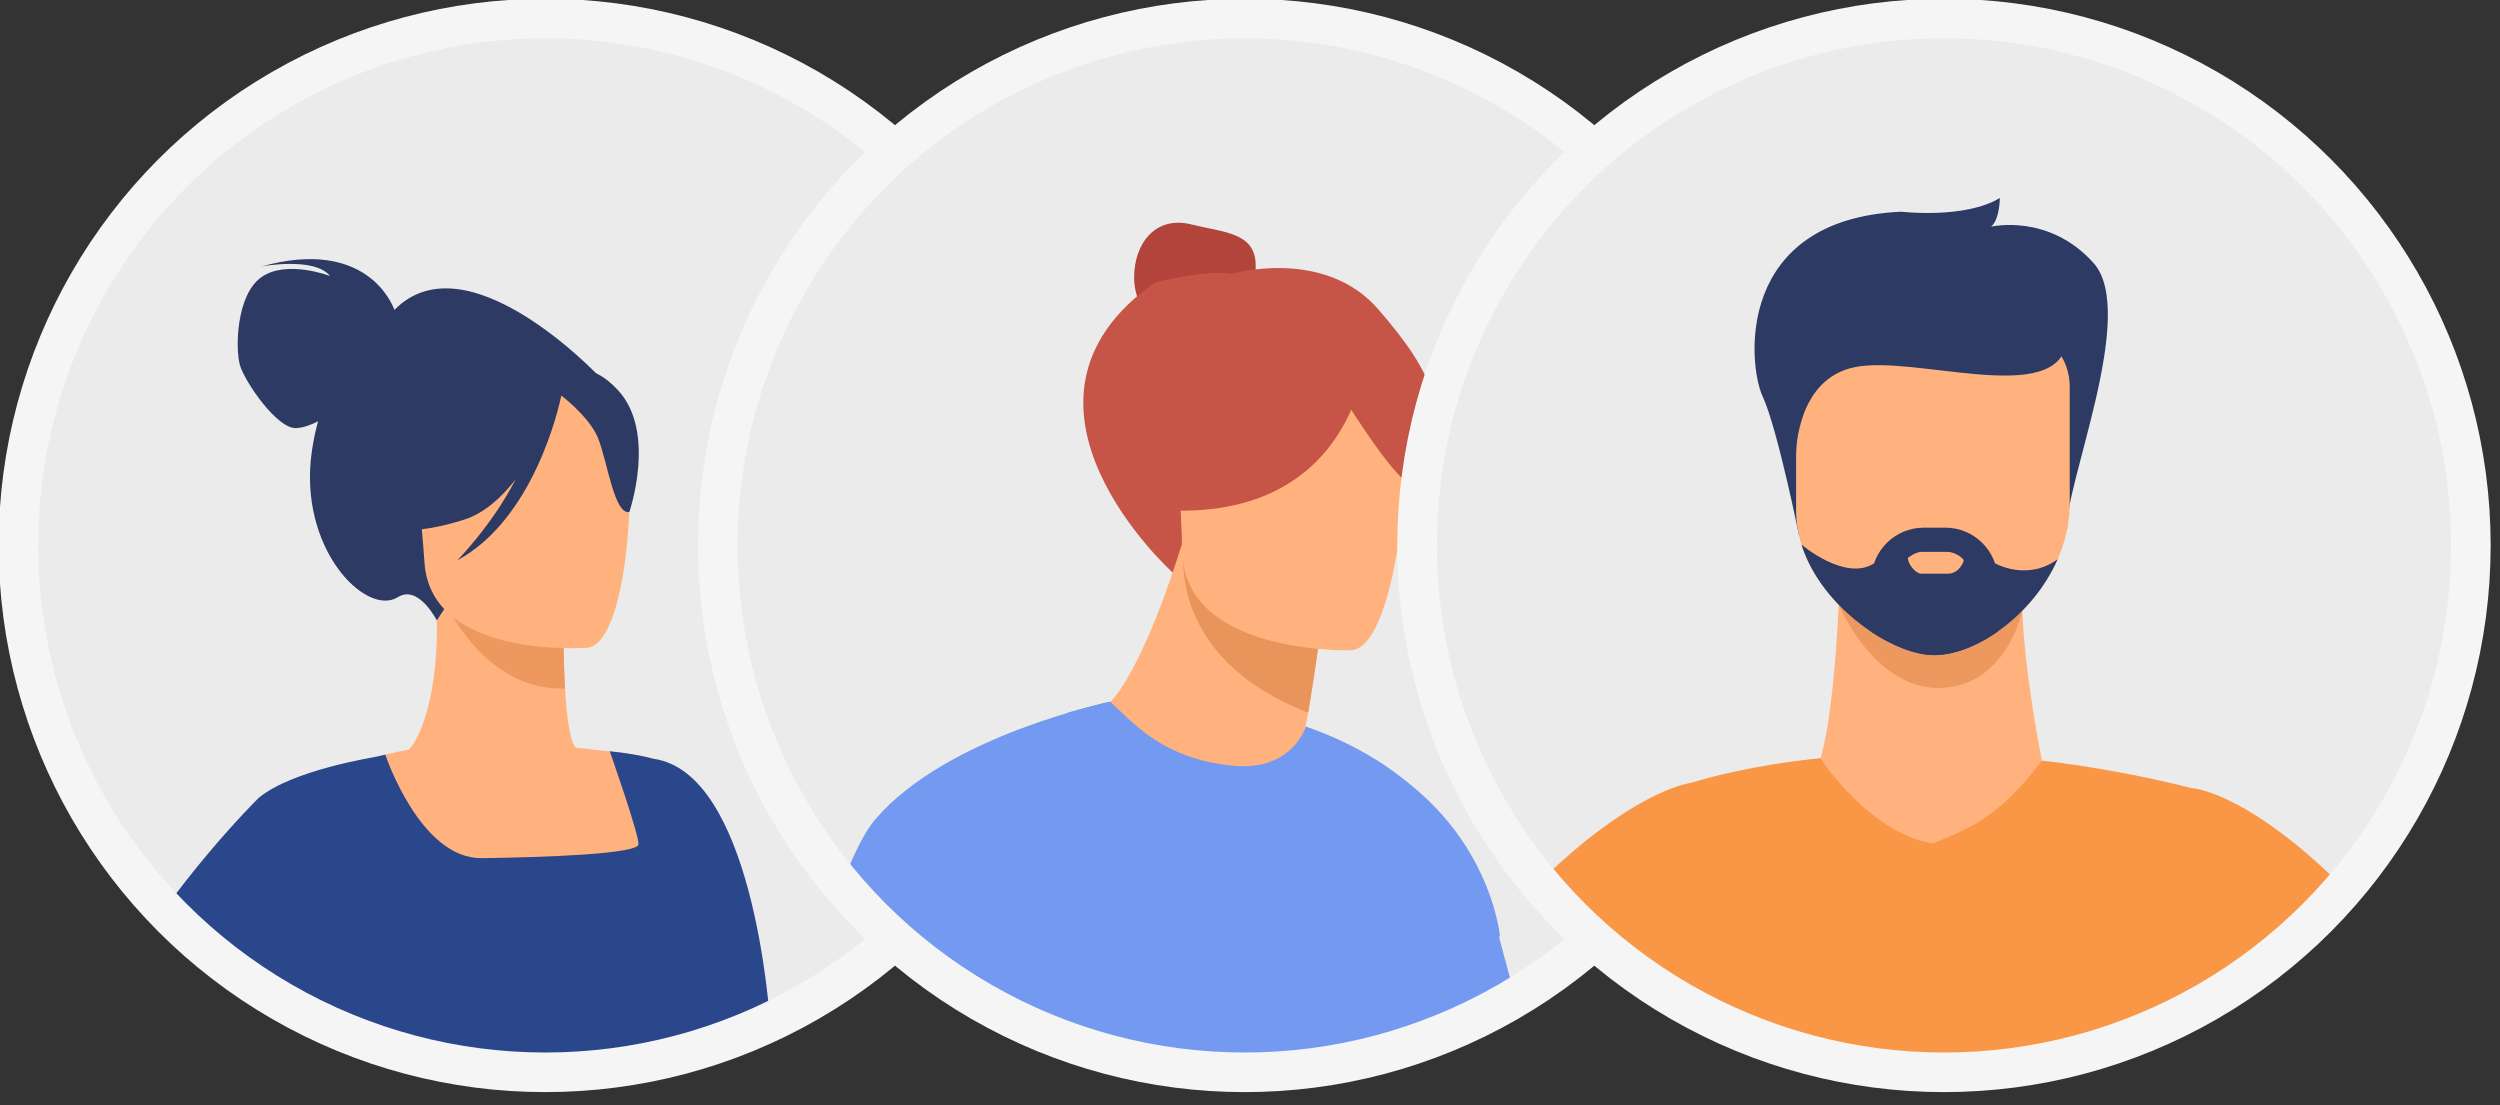
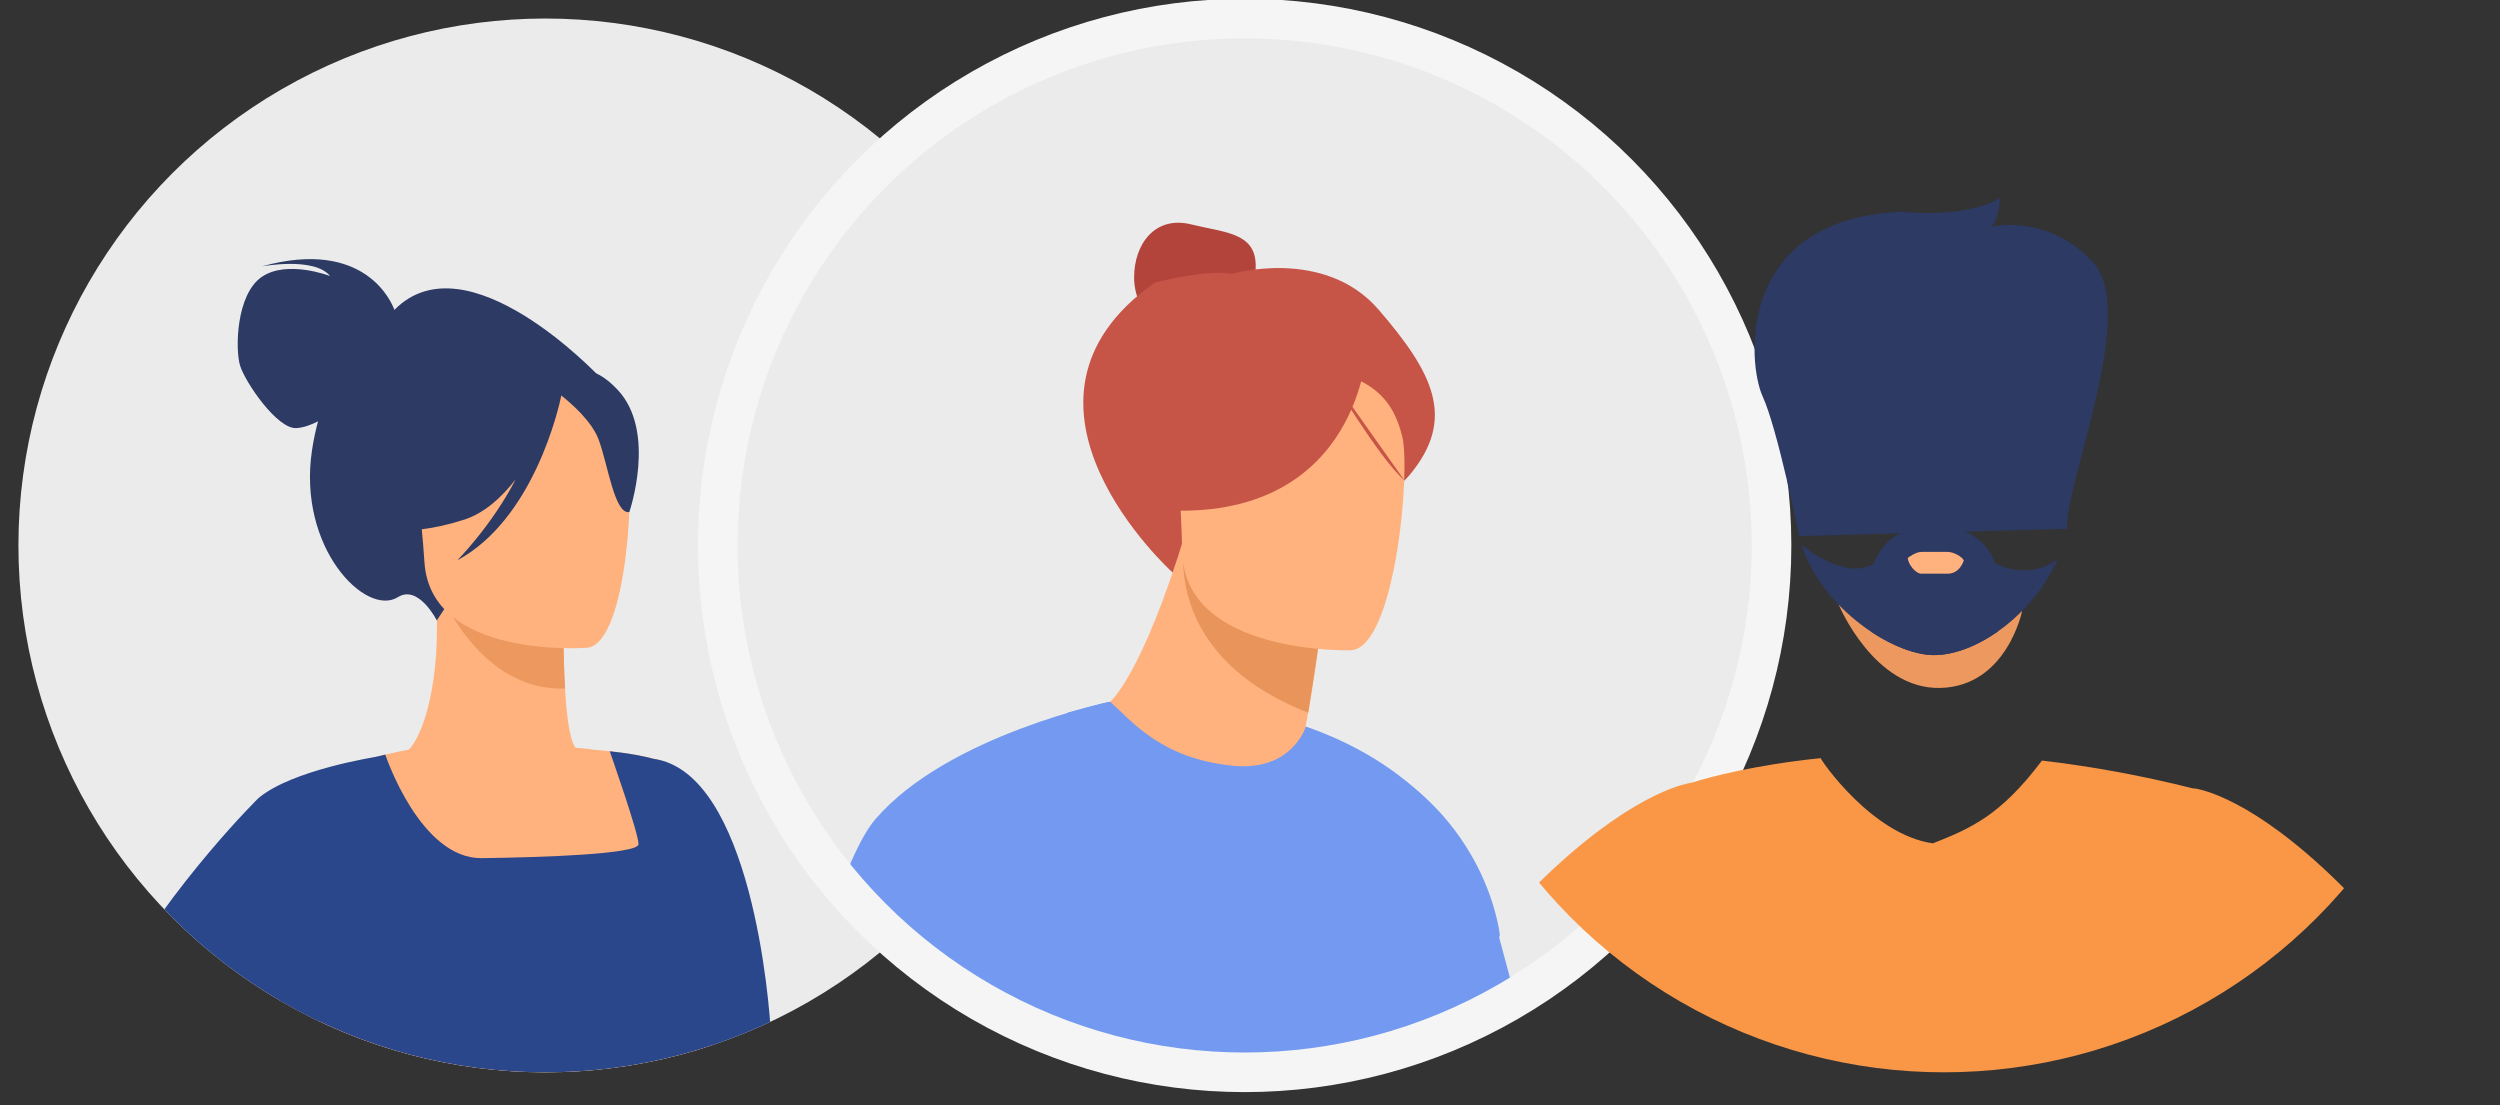
<svg xmlns="http://www.w3.org/2000/svg" width="100%" height="100%" viewBox="0 0 95 42" version="1.1" xml:space="preserve" style="fill-rule:evenodd;clip-rule:evenodd;stroke-linecap:round;stroke-linejoin:round;stroke-miterlimit:1.5;">
  <rect x="0" y="0" width="95" height="42" fill="#333333" stroke="none" />
  <g transform="matrix(1.551,0,0,1.551,-965.179,-894.015)">
    <circle cx="635.655" cy="589.775" r="12.909" style="fill:rgb(235,235,235);" />
    <clipPath id="_clip1">
      <circle cx="635.655" cy="589.775" r="12.909" />
    </clipPath>
    <g clip-path="url(#_clip1)">
      <g transform="matrix(0.413,0,0,0.413,374.322,348.813)">
        <g transform="matrix(0.236,0,0,0.236,111.426,399.081)">
          <path d="M2143.19,1016.08C2134.6,1003.08 2164.06,950.002 2163.01,944.996C2160.95,935.134 2156.1,924.205 2151.35,914.383C2146.59,904.561 2141.93,895.837 2140.27,890.373C2141.8,888.242 2143.3,886.243 2144.69,884.359C2146.8,881.46 2148.64,878.798 2149.82,876.308C2151.13,873.596 2151.68,871.064 2151.05,868.623C2150.57,866.771 2149.91,864.929 2149.13,863.126C2148.76,862.274 2148.37,861.432 2147.95,860.596C2143.56,851.813 2137.01,844.67 2137.01,844.67C2147.38,838.023 2163.73,834.635 2163.87,835.127C2165.08,834.726 2166.16,834.438 2167.03,834.217C2167.63,834.063 2168.24,833.914 2168.84,833.775C2170.9,833.283 2172.97,832.857 2174.76,832.529C2178.49,828.794 2182.94,814.949 2181.6,794.553L2183.4,794.789L2213.61,798.869C2213.61,798.869 2213.52,808.314 2214.03,817.162C2214.44,824.084 2215.24,830.638 2216.75,832.071C2219.09,832.26 2220.5,832.398 2220.5,832.398C2220.5,832.398 2220.5,832.407 2220.52,832.423C2220.53,832.44 2220.54,832.465 2220.57,832.489C2222.27,832.628 2223.84,832.775 2225.27,832.939C2225.27,832.939 2225.39,832.948 2225.62,832.973C2228.27,833.274 2230.46,833.604 2232.26,833.922C2232.39,833.955 2232.51,833.979 2232.63,833.996C2237.79,834.947 2239.53,835.84 2239.53,835.84L2239.53,835.929C2239.28,845.448 2254.65,862.095 2253.57,883.631C2253.53,884.441 2245.72,940.884 2245.75,941.719C2246.38,957.792 2254.25,1003.05 2254.25,1003.05C2261.44,1017.06 2147.81,1029.45 2143.19,1016.08Z" style="fill:rgb(255,178,125);fill-rule:nonzero;" />
        </g>
        <g transform="matrix(0.236,0,0,0.236,111.426,399.081)">
          <path d="M2171.14,721.997C2170.58,720.435 2164,703.78 2137.76,711.064C2137.76,711.064 2151,708.566 2154.98,713.482C2154.98,713.482 2144.1,709.287 2137.73,713.745C2131.35,718.204 2131.1,731.912 2132.35,736.002C2133.59,740.093 2141.66,752.001 2146.5,751.704C2148.34,751.592 2150.26,750.861 2151.95,749.997C2151.34,752.239 2150.82,754.667 2150.42,757.318C2146.76,781.837 2163.98,799.25 2172.03,794.193C2177.19,790.949 2181.8,800.043 2181.8,800.043L2222.5,738.614C2222.5,738.614 2189.35,703.416 2171.14,721.997Z" style="fill:rgb(44,58,100);fill-rule:nonzero;" />
        </g>
        <g transform="matrix(0.236,0,0,0.236,111.426,399.081)">
          <path d="M2213.62,798.878C2213.62,798.878 2213.51,808.314 2214.04,817.166C2197.3,817.719 2187.54,803.021 2183.4,794.796L2213.62,798.878Z" style="fill:rgb(237,152,95);fill-rule:nonzero;" />
        </g>
        <g transform="matrix(0.236,0,0,0.236,111.426,399.081)">
          <path d="M2219.71,806.917C2219.71,806.917 2180.23,809.99 2178.69,785.373C2177.15,760.755 2171.02,744.571 2196.17,741.567C2221.31,738.564 2226.8,747.652 2229.31,755.744C2231.82,763.837 2229.94,805.483 2219.71,806.917Z" style="fill:rgb(255,178,125);fill-rule:nonzero;" />
        </g>
        <g transform="matrix(0.236,0,0,0.236,111.426,399.081)">
          <path d="M2227.3,742.128C2220.74,735.097 2216.22,737.005 2213.77,739.39C2191.44,728.837 2178.59,747.249 2178.59,747.249C2177.03,765.076 2164.91,775.977 2164.91,775.977C2164.91,775.977 2172.39,779.985 2188.74,774.696C2193.73,773.081 2198.04,769.198 2201.62,764.589C2195.59,776.268 2186.94,784.945 2186.94,784.945C2206.21,774.559 2212.49,746.479 2213.1,743.514C2215.65,745.533 2220.69,749.948 2222.43,754.473C2224.78,760.621 2226.46,773.473 2230.19,772.804C2230.19,772.804 2237.14,752.672 2227.3,742.128Z" style="fill:rgb(44,58,100);fill-rule:nonzero;" />
        </g>
        <g transform="matrix(0.236,0,0,0.236,111.426,399.081)">
          <path d="M2245.75,941.723C2245.73,941.257 2248.15,923.518 2250.31,907.764C2255.05,907.241 2260.79,906.131 2265.76,903.803C2265.49,896.93 2260.91,838.132 2236.19,834.821C2235.01,834.501 2233.8,834.229 2232.63,834C2232.51,833.983 2232.39,833.959 2232.26,833.926C2229.23,833.359 2226.54,833.066 2225.62,832.976C2225.39,832.951 2225.27,832.942 2225.27,832.942C2225.27,832.942 2232.64,853.864 2232.5,856.322C2232.36,858.78 2208.68,859.6 2193.12,859.805C2177.68,860.009 2168.99,834.18 2168.85,833.778C2168.24,833.918 2167.63,834.064 2167.03,834.221C2166.16,834.441 2145.52,837.587 2137.01,844.674C2137.01,844.674 2143.57,851.816 2147.95,860.599C2148.37,861.434 2148.76,862.278 2149.13,863.13C2149.91,864.933 2150.57,866.774 2151.05,868.626C2151.68,871.067 2151.13,873.6 2149.82,876.311C2148.64,878.8 2146.8,881.463 2144.69,884.362C2143.3,886.247 2141.8,888.246 2140.27,890.375C2140.84,892.252 2141.76,894.521 2142.93,897.076L2142.93,897.085C2145.15,901.976 2148.23,907.947 2151.35,914.387C2156.1,924.209 2160.95,935.137 2163.01,944.999C2164.06,950.005 2134.6,1003.09 2143.19,1016.08C2144.56,1020.03 2155.44,1021.73 2169.92,1021.81C2204.42,1021.99 2259.32,1012.93 2254.25,1003.05C2254.25,1003.05 2246.38,957.796 2245.75,941.723Z" style="fill:rgb(43,71,139);fill-rule:nonzero;" />
        </g>
        <g transform="matrix(0.236,0,0,0.236,111.426,399.081)">
          <path d="M2134.38,919.571C2114.75,918.277 2100.28,892.744 2100.28,892.744C2115.61,865.652 2137.01,844.67 2137.01,844.67C2191.41,865.438 2143.25,913.71 2134.38,919.571Z" style="fill:rgb(43,71,139);fill-rule:nonzero;" />
        </g>
      </g>
    </g>
-     <circle cx="635.655" cy="589.775" r="12.909" style="fill:none;stroke:rgb(245,245,245);stroke-width:0.97px;" />
  </g>
  <g transform="matrix(1.551,0,0,1.551,-938.604,-894.015)">
    <circle cx="635.655" cy="589.775" r="12.909" style="fill:rgb(235,235,235);" />
    <clipPath id="_clip2">
      <circle cx="635.655" cy="589.775" r="12.909" />
    </clipPath>
    <g clip-path="url(#_clip2)">
      <g transform="matrix(0.096,0,0,0.096,567.017,539.036)">
        <g transform="matrix(1,0,0,1,0,-260.416)">
          <path d="M872.624,1032.1L857.717,1050.19C857.022,1051.03 855.926,1051.42 854.852,1051.22C840.878,1048.65 792.781,1017.65 777.028,1005C775.318,1003.63 773.995,1002.48 773.132,1001.6C767.258,995.613 747.002,966.083 732.625,939.783C724.348,924.636 718.02,910.563 717.519,902.677C715.727,874.522 730.537,835.152 730.537,835.152C774.345,850.398 778.953,885.376 778.953,885.376L803.24,975.764L872.029,1027.18C873.599,1028.35 873.867,1030.6 872.624,1032.1Z" style="fill:rgb(115,154,240);fill-rule:nonzero;" />
        </g>
        <g transform="matrix(1,0,0,1,0,-260.416)">
          <path d="M686.769,720.561C686.769,711.992 692.135,704.716 701.37,707.025C709.684,709.104 717.801,709.011 717.801,717.58C717.801,726.149 710.854,736.077 702.285,736.077C693.716,736.077 686.769,729.131 686.769,720.561Z" style="fill:rgb(178,68,59);fill-rule:nonzero;" />
        </g>
        <g transform="matrix(1,0,0,1,0,-260.416)">
          <path d="M696.604,795.876C696.604,795.876 648.489,752.545 692.045,721.868C692.045,721.868 705.043,718.404 711.648,719.642C711.648,719.642 735.324,712.715 749.179,728.795C763.032,744.876 769.052,756.504 757.178,770.853C745.303,785.201 696.604,795.876 696.604,795.876Z" style="fill:rgb(198,84,71);fill-rule:nonzero;" />
        </g>
        <g transform="matrix(1,0,0,1,0,-260.416)">
          <path d="M736.015,795.474C736.015,795.474 735.424,801.963 734.321,810.73C733.786,815.015 733.132,819.848 732.359,824.729C731.812,828.235 731.201,831.772 730.535,835.153L715.64,885.462L680.661,828.857C680.661,828.857 688.881,822.058 700.021,785.199C700.128,784.807 700.202,784.596 700.202,784.596L736.015,795.474Z" style="fill:rgb(255,178,125);fill-rule:nonzero;" />
        </g>
        <g transform="matrix(1,0,0,1,0,-260.416)">
          <path d="M756.396,1043.67C756.852,1049.32 755.419,1050.35 755.419,1050.35C755.419,1050.35 733.91,1058.15 679.821,1055.45C673.967,1055.16 668.456,1054.86 663.307,1054.56C628.447,1052.5 609.803,1050.35 609.803,1050.35C609.803,1050.35 581.251,984.45 634.892,903.254C640.957,894.075 648.074,884.696 656.401,875.2C665.087,865.294 667.006,852.036 670.293,839.438C671.233,835.826 668.513,835.028 669.869,831.623C669.869,831.623 679.652,828.857 680.661,828.857C686.216,833.753 693.546,843.268 711.735,845.148C724.034,846.432 728.848,839.5 730.597,835.347C735.286,837.041 740.144,839.967 744.123,841.879C777.083,857.703 780.109,888.391 780.109,888.391C780.109,888.391 749.82,987.986 747.939,1000.42C747.1,1005.95 754.049,1014.55 756.396,1043.67Z" style="fill:rgb(115,154,240);fill-rule:nonzero;" />
        </g>
        <g transform="matrix(1,0,0,1,0,-260.416)">
          <path d="M734.321,810.73C733.786,815.015 731.973,826.74 731.201,831.623C694.162,817.182 699.014,789.041 700.021,785.199C700.128,784.807 700.202,784.596 700.202,784.596C700.202,784.596 719.8,798.507 734.321,810.73Z" style="fill:rgb(232,148,91);fill-rule:nonzero;" />
        </g>
        <g transform="matrix(1,0,0,1,0,-260.416)">
          <path d="M742.26,815.708C742.26,815.708 699.48,817.081 699.036,790.426C698.592,763.773 692.771,745.999 720.065,743.995C747.36,741.992 752.838,752.074 755.15,760.935C757.463,769.794 753.377,814.664 742.26,815.708Z" style="fill:rgb(255,178,125);fill-rule:nonzero;" />
        </g>
        <g transform="matrix(1,0,0,1,0,-260.416)">
          <path d="M745.997,740.002C745.997,740.002 743.312,784.504 691.16,779.729C691.16,779.729 692.269,718.1 745.997,740.002Z" style="fill:rgb(198,84,71);fill-rule:nonzero;" />
        </g>
        <g transform="matrix(1,0,0,1,0,-260.416)">
-           <path d="M736.015,744.426C736.015,744.426 749.145,766.6 755.773,772.37C755.773,772.37 773.515,744.958 736.015,744.426Z" style="fill:rgb(198,84,71);fill-rule:nonzero;" />
+           <path d="M736.015,744.426C736.015,744.426 749.145,766.6 755.773,772.37Z" style="fill:rgb(198,84,71);fill-rule:nonzero;" />
        </g>
        <g transform="matrix(1,0,0,1,0,-260.416)">
          <path d="M680.661,828.857C680.661,828.857 639.275,837.35 620.839,858.7C606.711,875.06 591.256,955.046 591.256,968.263C591.256,980.892 605.773,1048.04 614.835,1060.91C615.465,1061.81 616.515,1062.3 617.603,1062.19L640.909,1059.71C642.854,1059.51 644.233,1057.72 643.934,1055.79L630.838,970.904L676.805,889.379C676.805,889.379 703.908,857.253 680.661,828.857Z" style="fill:rgb(115,154,240);fill-rule:nonzero;" />
        </g>
      </g>
    </g>
    <circle cx="635.655" cy="589.775" r="12.909" style="fill:none;stroke:rgb(245,245,245);stroke-width:0.97px;" />
  </g>
  <g transform="matrix(1.551,0,0,1.551,-912.03,-894.015)">
-     <circle cx="635.655" cy="589.775" r="12.909" style="fill:rgb(235,235,235);" />
    <clipPath id="_clip3">
      <circle cx="635.655" cy="589.775" r="12.909" />
    </clipPath>
    <g clip-path="url(#_clip3)">
      <g transform="matrix(0.112,0,0,0.112,580.623,506.904)">
-         <path d="M468.489,749.385C468.489,749.385 467.662,774.984 464.386,786.454L438.453,804.544L536.073,819.152L512.791,786.986C512.791,786.986 505.763,752.662 509.448,739.965C513.136,727.268 468.489,749.385 468.489,749.385Z" style="fill:rgb(255,178,125);fill-rule:nonzero;" />
        <path d="M468.349,752.921C468.349,752.913 476.066,771.503 490.607,771.094C505.148,770.685 508.458,754.242 508.458,754.242L468.349,752.921Z" style="fill:rgb(237,152,95);fill-rule:nonzero;" />
        <path d="M459.669,737.874C459.669,737.874 454.973,714.434 451.696,707.334C448.419,700.233 445.688,668.559 482.006,666.92C482.006,666.92 495.933,668.559 503.578,663.916C503.578,663.916 503.578,668.559 501.666,670.197C501.666,670.197 514.228,667.193 524.057,678.115C533.889,689.039 517.505,727.268 518.323,736.278L459.669,737.874Z" style="fill:rgb(44,58,100);fill-rule:nonzero;" />
-         <path d="M518.867,705.212L518.867,730.791C518.867,735.063 517.886,739.175 516.227,742.951L516.218,742.951C513.347,749.475 508.463,755.016 503.123,758.755C498.383,762.083 493.289,763.99 488.94,763.914C485.154,763.838 480.233,761.987 475.464,758.831C469.046,754.577 462.932,747.968 460.328,740.186L460.29,740.07L460.194,739.746C459.441,737.361 459.013,734.883 459.013,732.326L459.013,705.212C459.013,698.869 463.438,693.681 468.846,693.681L509.035,693.681C514.443,693.681 518.867,698.869 518.867,705.212Z" style="fill:rgb(255,178,125);fill-rule:nonzero;" />
        <path d="M459.014,719.69C459.014,719.69 459.068,703.4 471.971,700.896C484.873,698.391 513.75,708.836 517.846,696.957C521.94,685.079 462.03,685.284 459.014,692.861C455.996,700.438 459.014,719.69 459.014,719.69Z" style="fill:rgb(44,58,100);fill-rule:nonzero;" />
        <path d="M545.977,793.056L545.979,793.11C534.167,790.138 523.06,788.181 512.791,786.986C503.731,799.021 497.227,801.813 488.944,805.09C475.616,803.247 464.386,786.83 464.386,786.454C449.865,787.941 440.074,790.605 436.091,791.843C435.301,791.937 392.712,797.563 332.431,920.268C332.431,920.268 335.674,931.564 351.484,951.267C362.732,965.274 380.353,983.542 407.682,1005.01C407.682,1005.01 410.262,999.5 412.613,990.578C412.613,990.578 396.368,958.967 386.587,937.561C381.836,927.141 378.608,919.146 379.533,918.376C381.294,916.913 400.946,899.852 415.456,887.245C415.34,890.396 415.308,893.261 415.382,895.75C416.168,923.16 417.274,949.801 413.743,979.307C409.099,1018.08 416.963,1017.39 416.963,1017.39C416.963,1017.39 427.547,1019.46 442.309,1021.42C455.661,1023.21 472.43,1024.9 487.863,1024.9C523.252,1024.9 562.041,1017.39 562.041,1017.39C573.207,1017.53 558.911,947.916 556.822,906.03C556.339,896.303 555.889,887.426 555.468,879.312C568.808,890.896 598.348,916.563 600.526,918.376C601.452,919.146 598.225,927.141 593.474,937.561C583.692,958.967 567.448,990.578 567.448,990.578C569.798,999.5 572.38,1005.01 572.38,1005.01C599.707,983.542 617.328,965.274 628.575,951.267C644.386,931.564 647.63,920.268 647.63,920.268C586.781,796.406 545.977,793.056 545.977,793.056Z" style="fill:rgb(249,151,70);fill-rule:nonzero;" />
        <path d="M503.123,747.481L503.123,758.755C498.383,762.083 493.289,763.99 488.94,763.914C485.154,763.838 480.233,761.987 475.464,758.831L475.464,747.481C475.464,741.187 480.614,736.037 486.909,736.037L491.678,736.037C497.973,736.037 503.123,741.187 503.123,747.481Z" style="fill:rgb(44,58,100);fill-rule:nonzero;" />
        <path d="M516.218,742.951C510.81,755.264 498.191,764.076 488.94,763.914C480.052,763.752 464.858,753.738 460.328,740.186L460.29,740.07L460.194,739.746C460.194,739.746 469.742,747.892 476.057,743.857L502.579,743.857C502.579,743.857 509.521,747.824 516.218,742.951Z" style="fill:rgb(44,58,100);fill-rule:nonzero;" />
        <path d="M492.154,746.105L486.432,746.105C485.121,746.105 483.451,743.958 483.451,742.647C483.451,742.647 485.121,741.336 486.432,741.336L492.154,741.336C493.466,741.336 495.382,742.425 495.691,743.204C495.691,743.204 494.896,746.105 492.154,746.105Z" style="fill:rgb(255,178,125);fill-rule:nonzero;" />
      </g>
    </g>
-     <circle cx="635.655" cy="589.775" r="12.909" style="fill:none;stroke:rgb(245,245,245);stroke-width:0.97px;" />
  </g>
</svg>